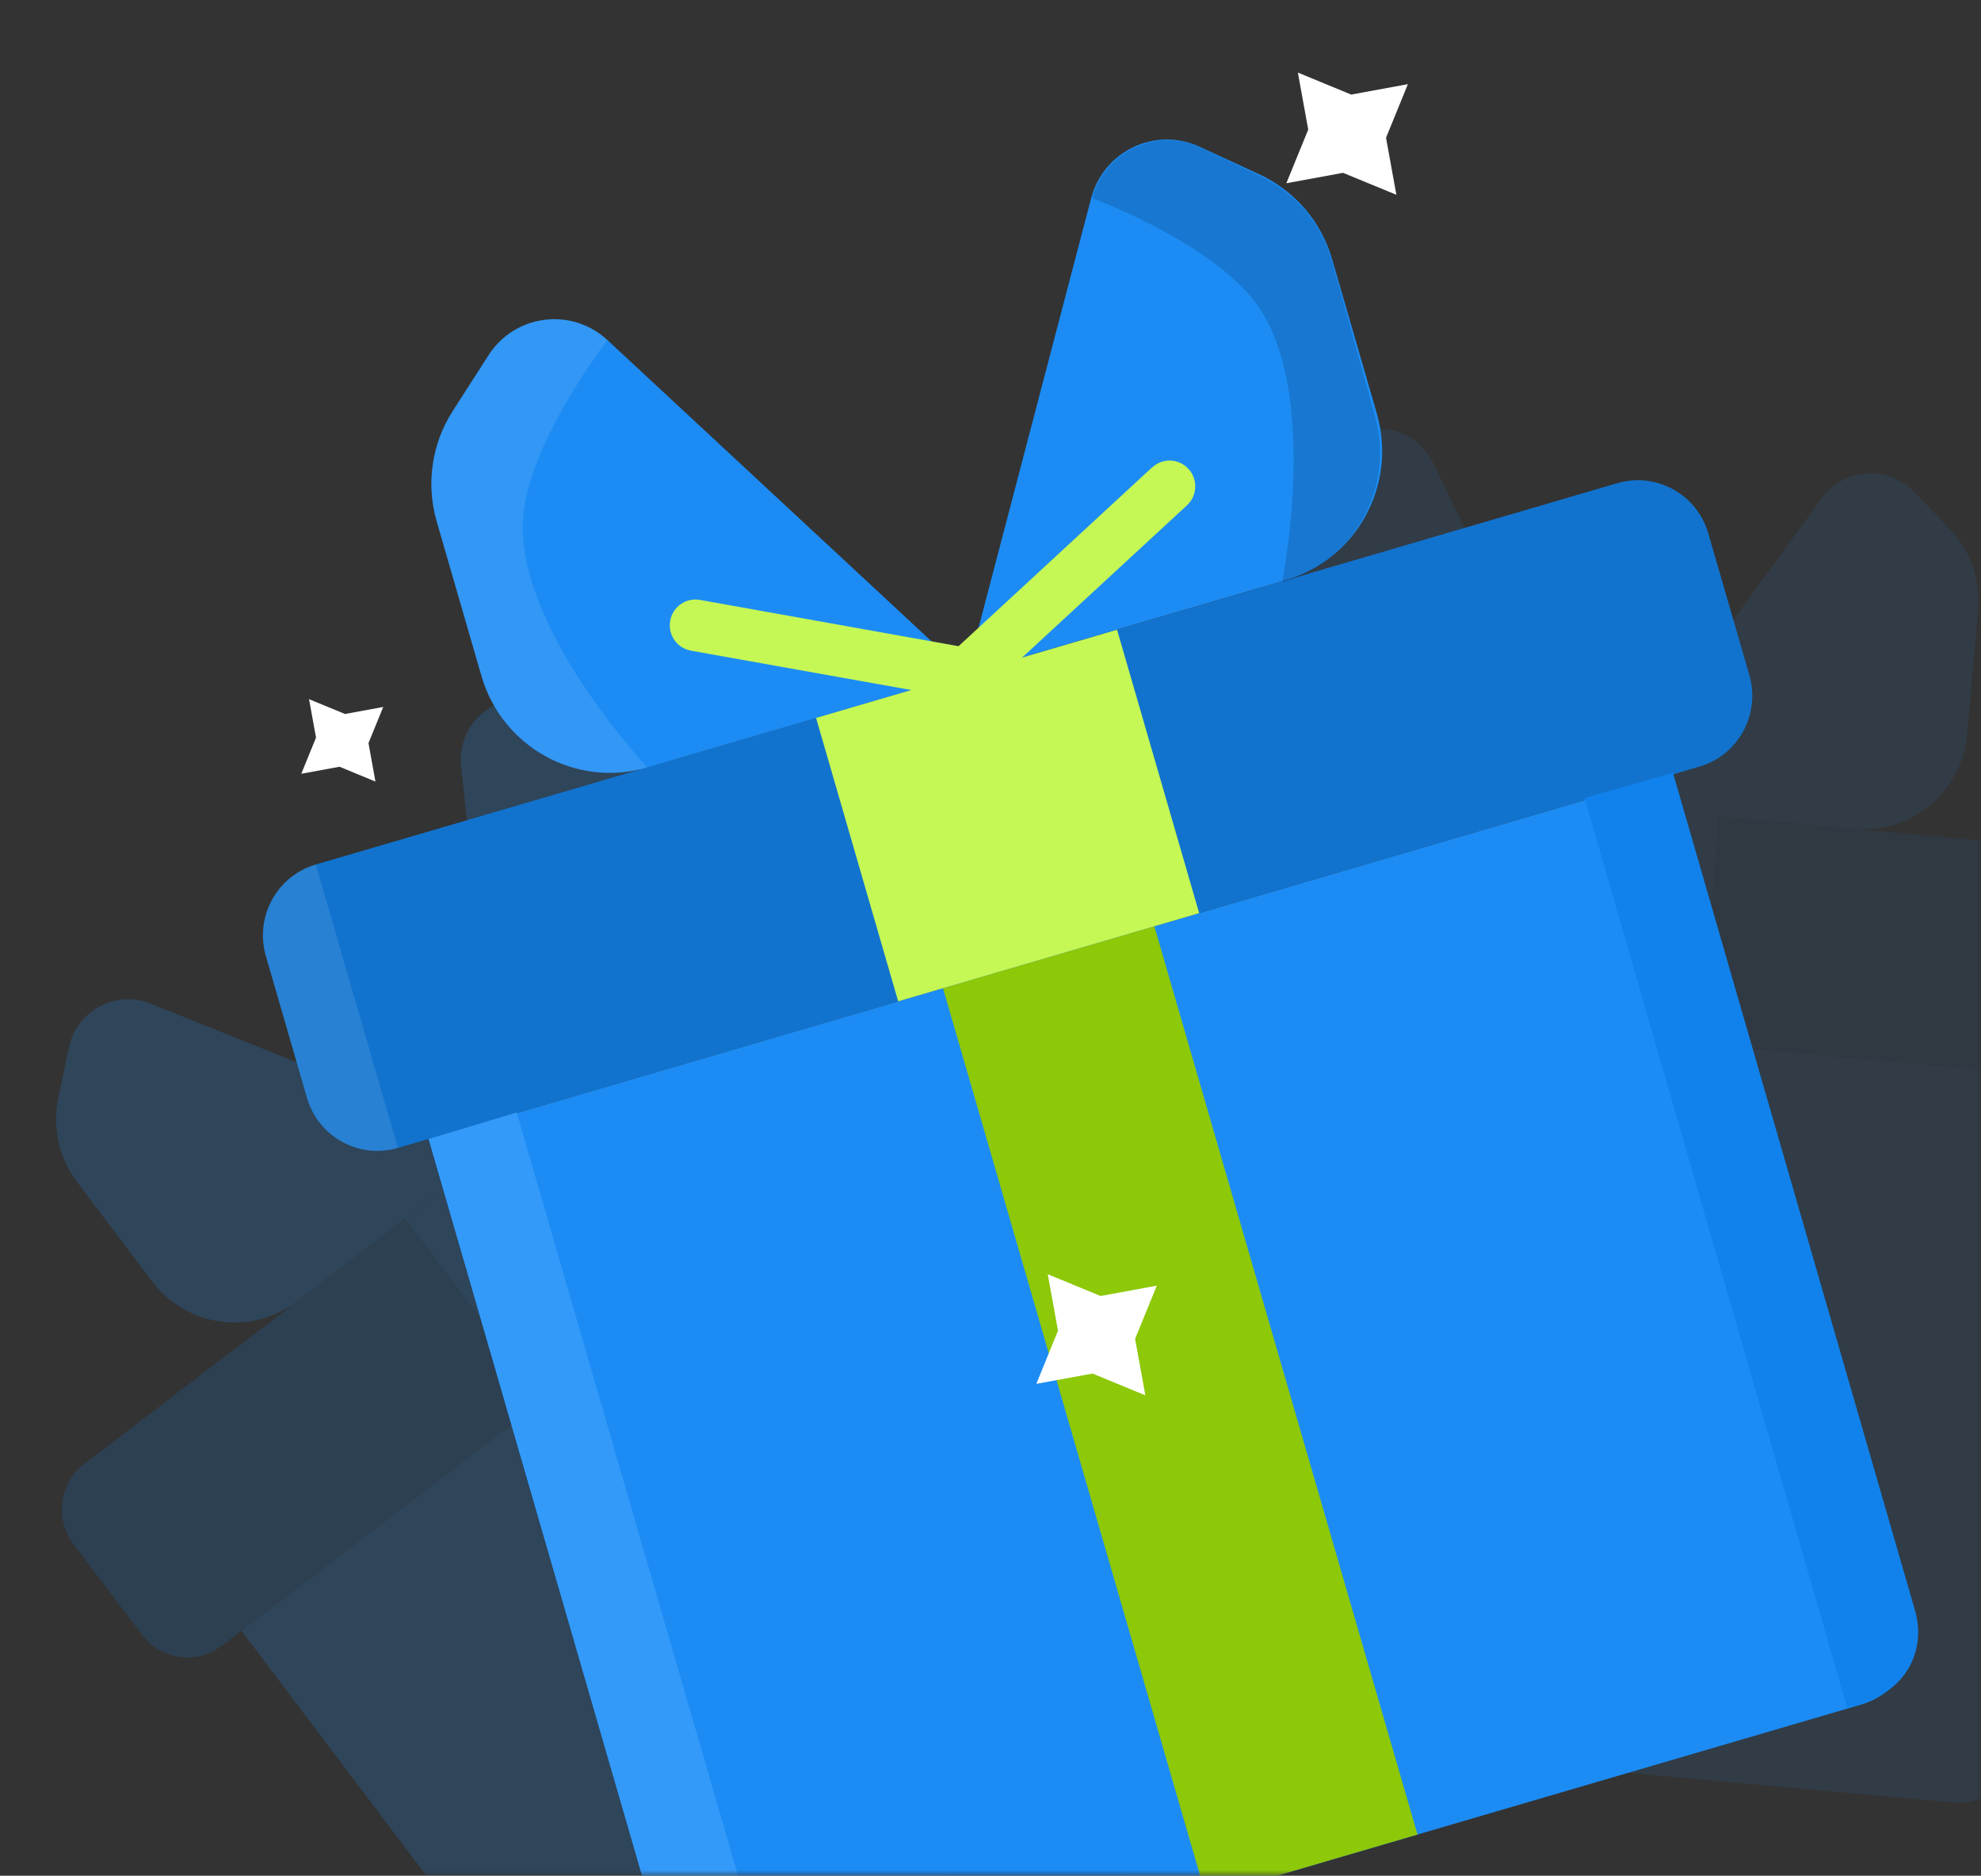
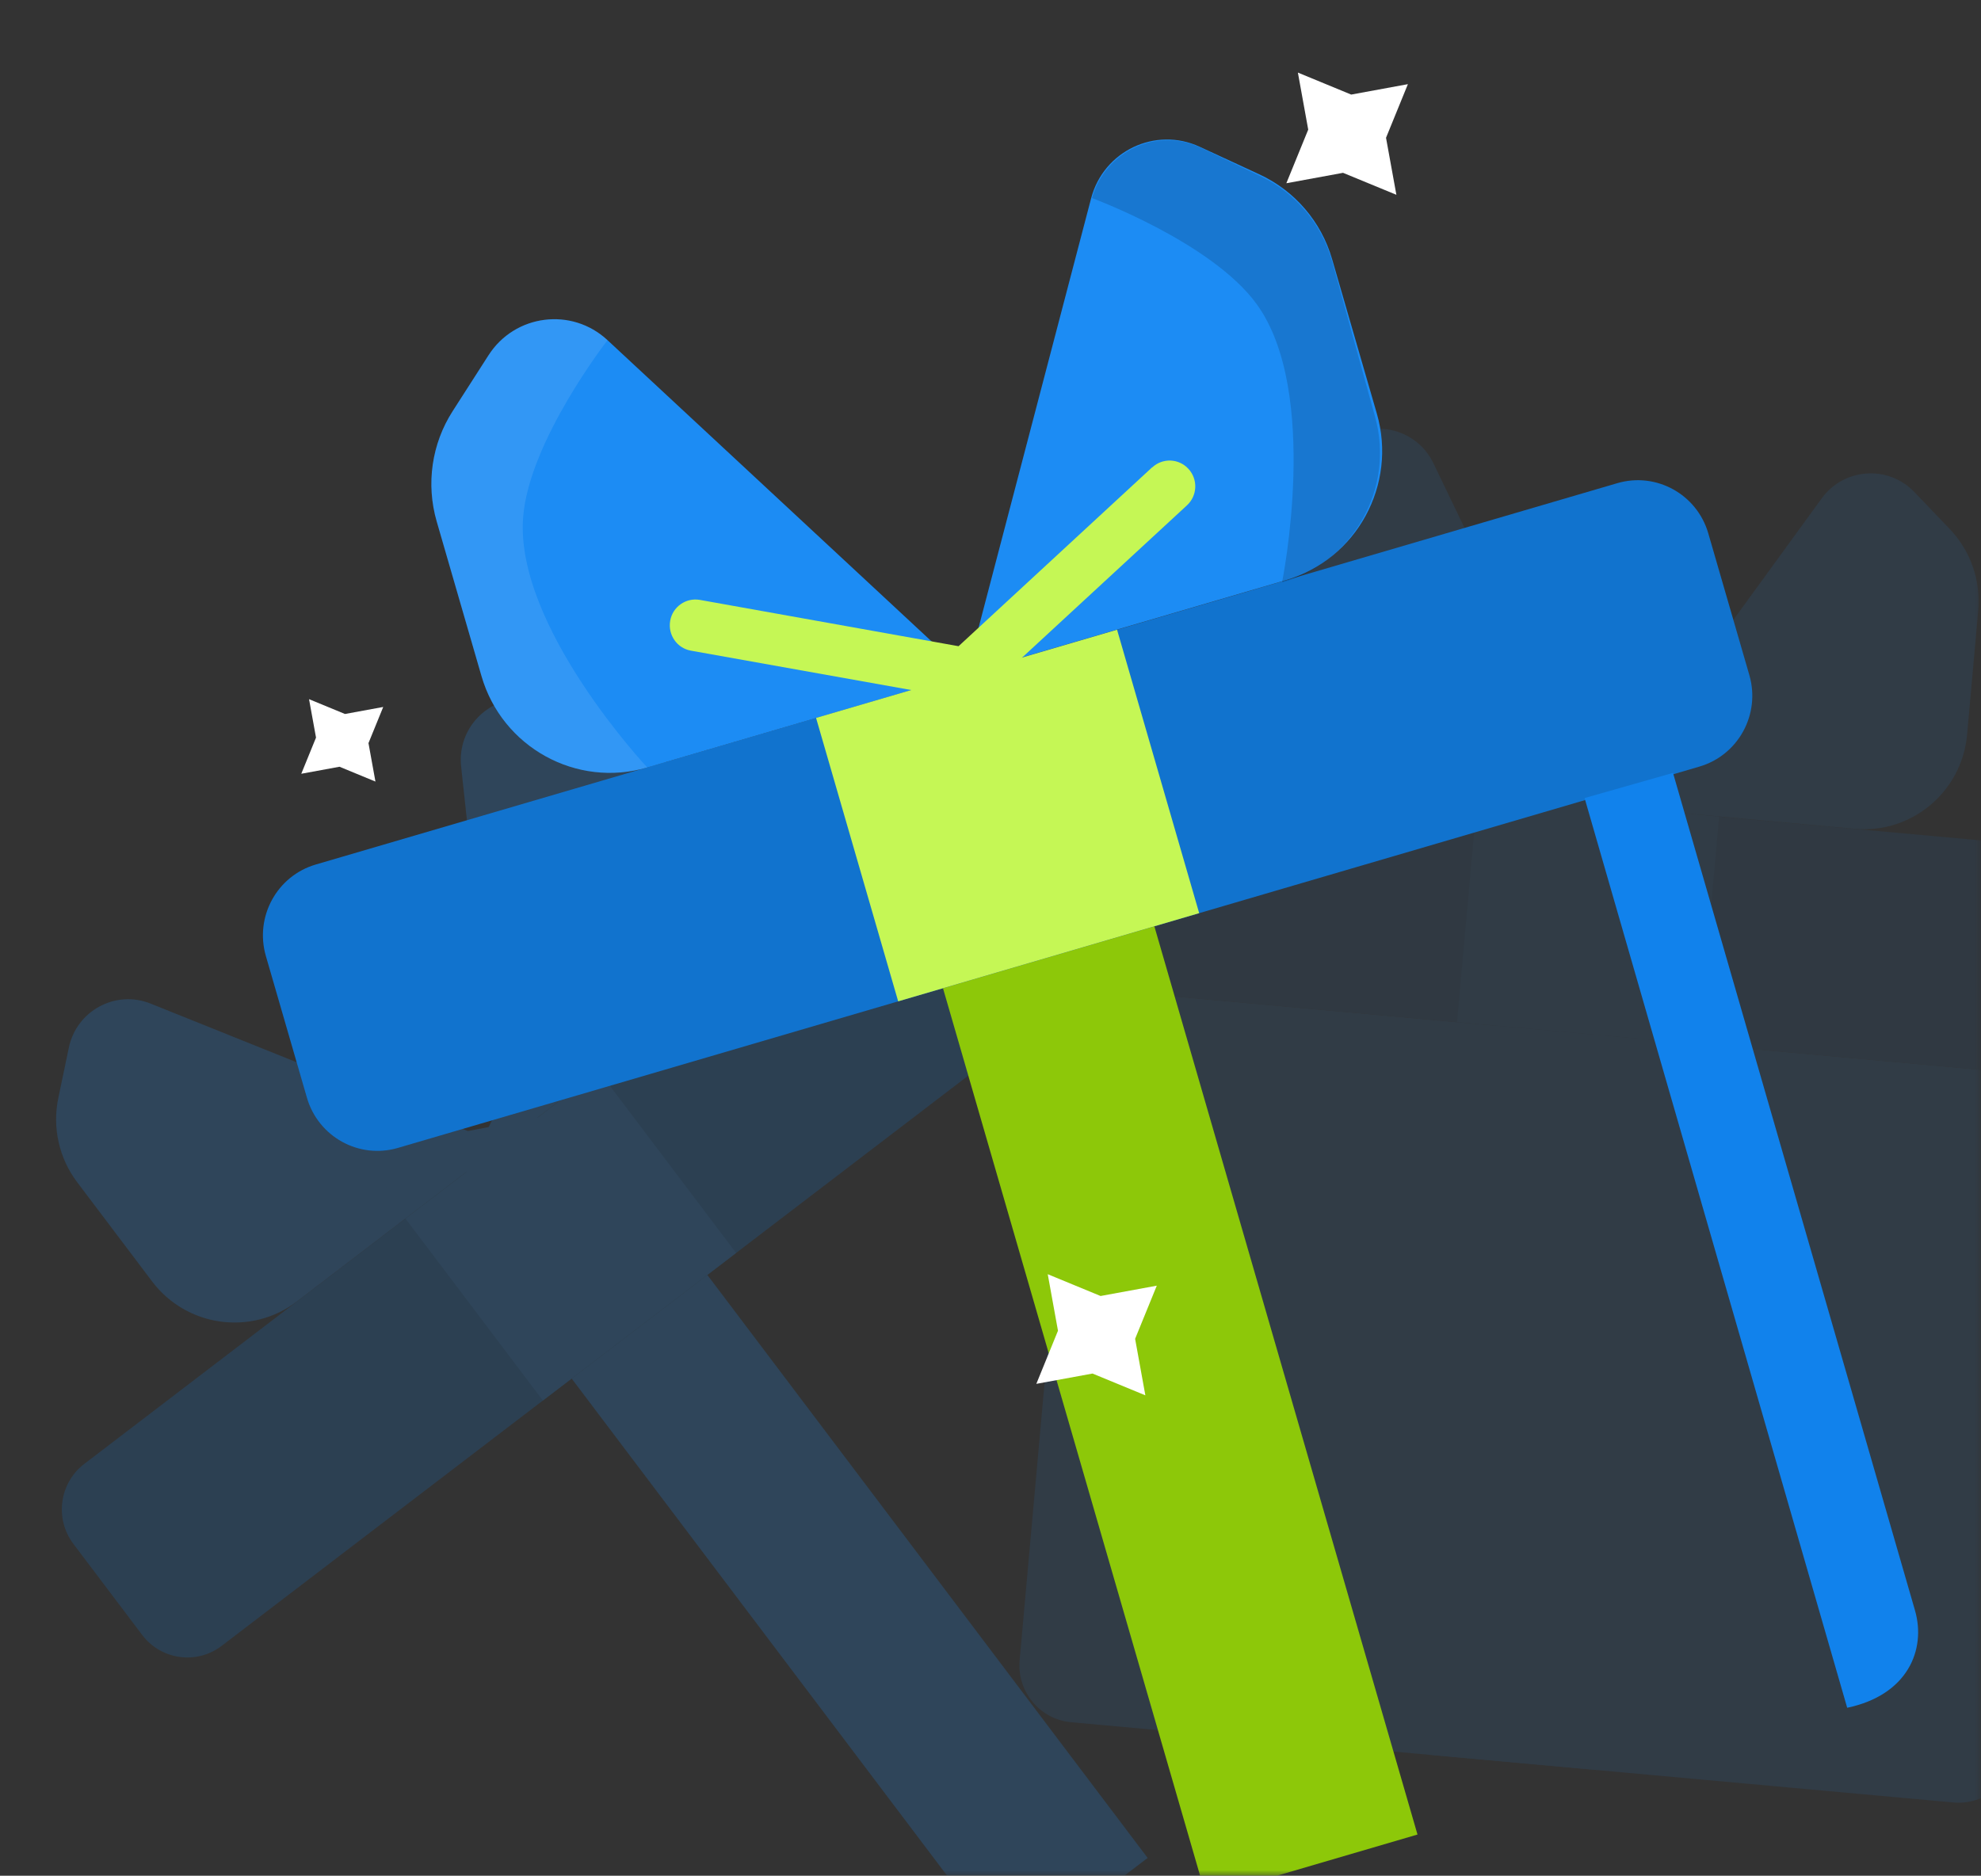
<svg xmlns="http://www.w3.org/2000/svg" width="170" height="161" viewBox="0 0 170 161" fill="none">
  <rect x="0" y="0" width="170" height="161" fill="#333333" stroke="none" />
  <g clip-path="url(#clip0_2010_938)">
    <mask id="mask0_2010_938" style="mask-type:luminance" maskUnits="userSpaceOnUse" x="0" y="0" width="170" height="161">
      <path d="M170 0H0V161H170V0Z" fill="white" />
    </mask>
    <g mask="url(#mask0_2010_938)">
      <g opacity="0.2">
        <path d="M78.935 70.877L7.234 125.651C5.091 127.289 4.673 130.364 6.301 132.521L12.197 140.329C13.825 142.485 16.883 142.906 19.026 141.268L90.727 86.495C92.871 84.857 93.289 81.781 91.661 79.625L85.765 71.817C84.137 69.66 81.079 69.24 78.935 70.877Z" fill="#1173CE" />
-         <path d="M55.559 186.116C57.186 188.271 60.246 188.692 62.389 187.055L122.941 140.798C125.084 139.161 125.502 136.084 123.875 133.929L89.036 87.788L20.72 139.976L55.559 186.116Z" fill="#1C8CF4" />
        <path d="M60.699 109.428L49.054 118.324L86.842 168.369L98.486 159.473L60.699 109.428Z" fill="#1C8CF4" />
        <path d="M5.904 89.936L5.005 94.242C4.473 96.779 5.067 99.415 6.624 101.476L13.051 109.988C16.016 113.915 21.589 114.682 25.494 111.699L43.086 98.26L12.931 86.144C9.923 84.932 6.559 86.751 5.904 89.936Z" fill="#1C8CF4" />
-         <path d="M49.453 60.279L45.088 59.994C41.854 59.781 39.223 62.554 39.57 65.785L43.081 98.255L60.672 84.817C64.577 81.834 65.339 76.229 62.373 72.301L55.947 63.79C54.39 61.728 52.018 60.45 49.453 60.279Z" fill="#1C8CF4" />
+         <path d="M49.453 60.279L45.088 59.994C41.854 59.781 39.223 62.554 39.57 65.785L43.081 98.255L60.672 84.817C64.577 81.834 65.339 76.229 62.373 72.301L55.947 63.79Z" fill="#1C8CF4" />
        <path d="M49.706 81.025L41.935 96.737L24.802 100.05C23.873 100.23 23.27 101.134 23.451 102.054C23.63 102.989 24.529 103.595 25.444 103.413L43.407 99.935C43.471 99.923 43.537 99.897 43.603 99.871C43.654 99.857 43.697 99.849 43.742 99.827C43.874 99.775 44.002 99.702 44.119 99.613C44.235 99.524 44.332 99.425 44.425 99.305C44.458 99.268 44.477 99.228 44.504 99.183C44.547 99.126 44.581 99.075 44.618 99.01L52.77 82.538C53.192 81.686 52.845 80.659 52.004 80.242C51.157 79.818 50.136 80.167 49.721 81.013L49.706 81.025Z" fill="#1C8CF4" />
        <path d="M51.376 91.927L34.794 104.595L46.586 120.212L63.169 107.545L51.376 91.927Z" fill="#1C8CF4" />
      </g>
      <g opacity="0.1">
        <path d="M181.995 73.228L92.325 65.073C89.644 64.829 87.274 66.818 87.032 69.515L86.154 79.28C85.912 81.977 87.889 84.36 90.57 84.604L180.24 92.759C182.92 93.002 185.29 91.014 185.533 88.317L186.411 78.552C186.652 75.855 184.676 73.472 181.995 73.228Z" fill="#1173CE" />
        <path d="M87.5 142.502C87.257 145.198 89.236 147.583 91.915 147.826L167.643 154.713C170.322 154.956 172.694 152.967 172.936 150.272L178.123 92.568L92.686 84.798L87.5 142.502Z" fill="#1C8CF4" />
        <path d="M142.688 89.338L128.125 88.014L122.499 150.601L137.063 151.925L142.688 89.338Z" fill="#1C8CF4" />
        <path d="M115.275 37.794L111.726 40.366C109.632 41.879 108.305 44.229 108.074 46.807L107.117 57.452C106.675 62.364 110.278 66.708 115.162 67.153L137.161 69.153L123.007 39.758C121.597 36.824 117.894 35.886 115.275 37.794Z" fill="#1C8CF4" />
        <path d="M167.321 45.409L164.287 42.239C162.042 39.889 158.239 40.153 156.33 42.776L137.164 69.141L159.164 71.141C164.048 71.586 168.366 67.962 168.808 63.049L169.765 52.405C169.997 49.827 169.1 47.274 167.321 45.409Z" fill="#1C8CF4" />
        <path d="M153.603 60.906L137.334 67.243L122.457 58.073C121.65 57.577 120.6 57.835 120.116 58.638C119.623 59.45 119.88 60.507 120.678 60.993L136.277 70.603C136.333 70.637 136.4 70.663 136.466 70.689C136.512 70.713 136.55 70.736 136.597 70.75C136.73 70.801 136.873 70.834 137.019 70.847C137.165 70.861 137.303 70.854 137.452 70.828C137.501 70.822 137.541 70.806 137.592 70.791C137.661 70.778 137.721 70.764 137.792 70.74L154.852 64.101C155.734 63.758 156.167 62.763 155.825 61.885C155.484 60.998 154.495 60.563 153.623 60.907L153.603 60.906Z" fill="#1C8CF4" />
        <path d="M147.53 70.089L126.792 68.203L125.037 87.734L145.775 89.62L147.53 70.089Z" fill="#1C8CF4" />
      </g>
      <path d="M138.79 41.472L27.1 74.204C23.761 75.182 21.843 78.698 22.815 82.057L26.339 94.221C27.312 97.579 30.807 99.509 34.147 98.53L145.837 65.799C149.176 64.821 151.095 61.304 150.121 57.946L146.598 45.782C145.625 42.423 142.129 40.494 138.79 41.472Z" fill="#1173CE" />
-       <path d="M27.101 74.204L27.1 74.202C27.1 74.202 27.101 74.201 27.101 74.204L34.147 98.531C30.808 99.509 27.312 97.58 26.339 94.221L22.816 82.057C21.843 78.699 23.762 75.182 27.101 74.204Z" fill="white" fill-opacity="0.1" />
-       <path d="M57.603 169.634C58.576 172.992 62.074 174.923 65.412 173.944L159.736 146.302C163.073 145.324 164.993 141.806 164.02 138.449L143.202 66.574L36.784 97.76L57.603 169.634Z" fill="#1C8CF4" />
-       <path d="M57.604 169.636C58.576 172.993 62.002 175.432 66.969 173.545L44.34 95.489L36.785 97.762L57.604 169.636Z" fill="#339AFA" />
      <path d="M164.336 138.231C165.305 141.589 163.716 145.495 158.517 146.583L135.982 68.5L143.569 66.341L164.336 138.231Z" fill="#1182EC" />
      <path d="M99.062 79.508L80.923 84.824L103.504 162.78L121.643 157.465L99.062 79.508Z" fill="#8DC809" />
      <path d="M41.914 30.506L38.85 35.283C37.041 38.096 36.547 41.553 37.477 44.764L41.317 58.023C43.089 64.141 49.461 67.658 55.544 65.875L82.946 57.845L52.136 29.199C49.063 26.339 44.169 26.968 41.914 30.506Z" fill="#1C8CF4" />
      <path d="M41.914 30.505L38.85 35.283C37.041 38.096 36.547 41.553 37.477 44.764L41.317 58.022C43.089 64.141 49.461 67.657 55.544 65.875C55.544 65.875 44.176 53.753 44.891 44.413C45.394 37.844 52.136 29.199 52.136 29.199C49.063 26.338 44.169 26.968 41.914 30.505Z" fill="white" fill-opacity="0.1" />
      <path d="M108.09 14.973L102.955 12.599C99.151 10.837 94.702 12.959 93.635 17.019L82.942 57.827L110.345 49.797C116.428 48.014 119.924 41.606 118.151 35.487L114.312 22.229C113.381 19.018 111.106 16.373 108.09 14.973Z" fill="#1C8CF4" />
      <path d="M103.089 12.699L108.195 15.138C111.205 16.571 113.435 19.248 114.326 22.471L118.002 35.776C119.699 41.916 116.124 48.28 110.02 49.987C110.02 49.987 113.337 33.661 107.839 26.099C103.973 20.782 93.715 17.003 93.715 17.003C94.829 12.944 99.32 10.886 103.089 12.699Z" fill="black" fill-opacity="0.15" />
      <path d="M98.858 40.124L82.259 55.466L60.064 51.492C58.861 51.278 57.718 52.088 57.513 53.282C57.299 54.493 58.105 55.643 59.293 55.849L82.564 60.008C82.647 60.023 82.739 60.023 82.831 60.022C82.898 60.029 82.954 60.039 83.018 60.033C83.201 60.032 83.389 60.004 83.571 59.951C83.752 59.897 83.915 59.824 84.082 59.722C84.139 59.692 84.18 59.653 84.234 59.611C84.311 59.562 84.377 59.517 84.451 59.455L101.86 43.374C102.76 42.543 102.813 41.142 101.99 40.248C101.164 39.342 99.771 39.289 98.882 40.117L98.858 40.124Z" fill="#C5F755" />
      <path d="M95.861 54.052L70.031 61.622L77.077 85.949L102.908 78.379L95.861 54.052Z" fill="#C5F755" />
      <path d="M120.819 7.224L118.942 11.827L119.831 16.72L115.253 14.834L110.388 15.728L112.265 11.126L111.378 6.23L115.954 8.118L120.819 7.224Z" fill="white" />
      <path d="M99.27 110.354L97.41 114.916L98.289 119.766L93.754 117.896L88.933 118.781L90.791 114.22L89.912 109.37L94.447 111.24L99.27 110.354Z" fill="white" />
      <path d="M32.886 60.682L31.621 63.785L32.219 67.085L29.134 65.812L25.854 66.415L27.119 63.311L26.52 60.012L29.605 61.284L32.886 60.682Z" fill="white" />
    </g>
  </g>
  <defs>
    <clipPath id="clip0_2010_938">
      <rect width="170" height="161" fill="white" />
    </clipPath>
  </defs>
</svg>